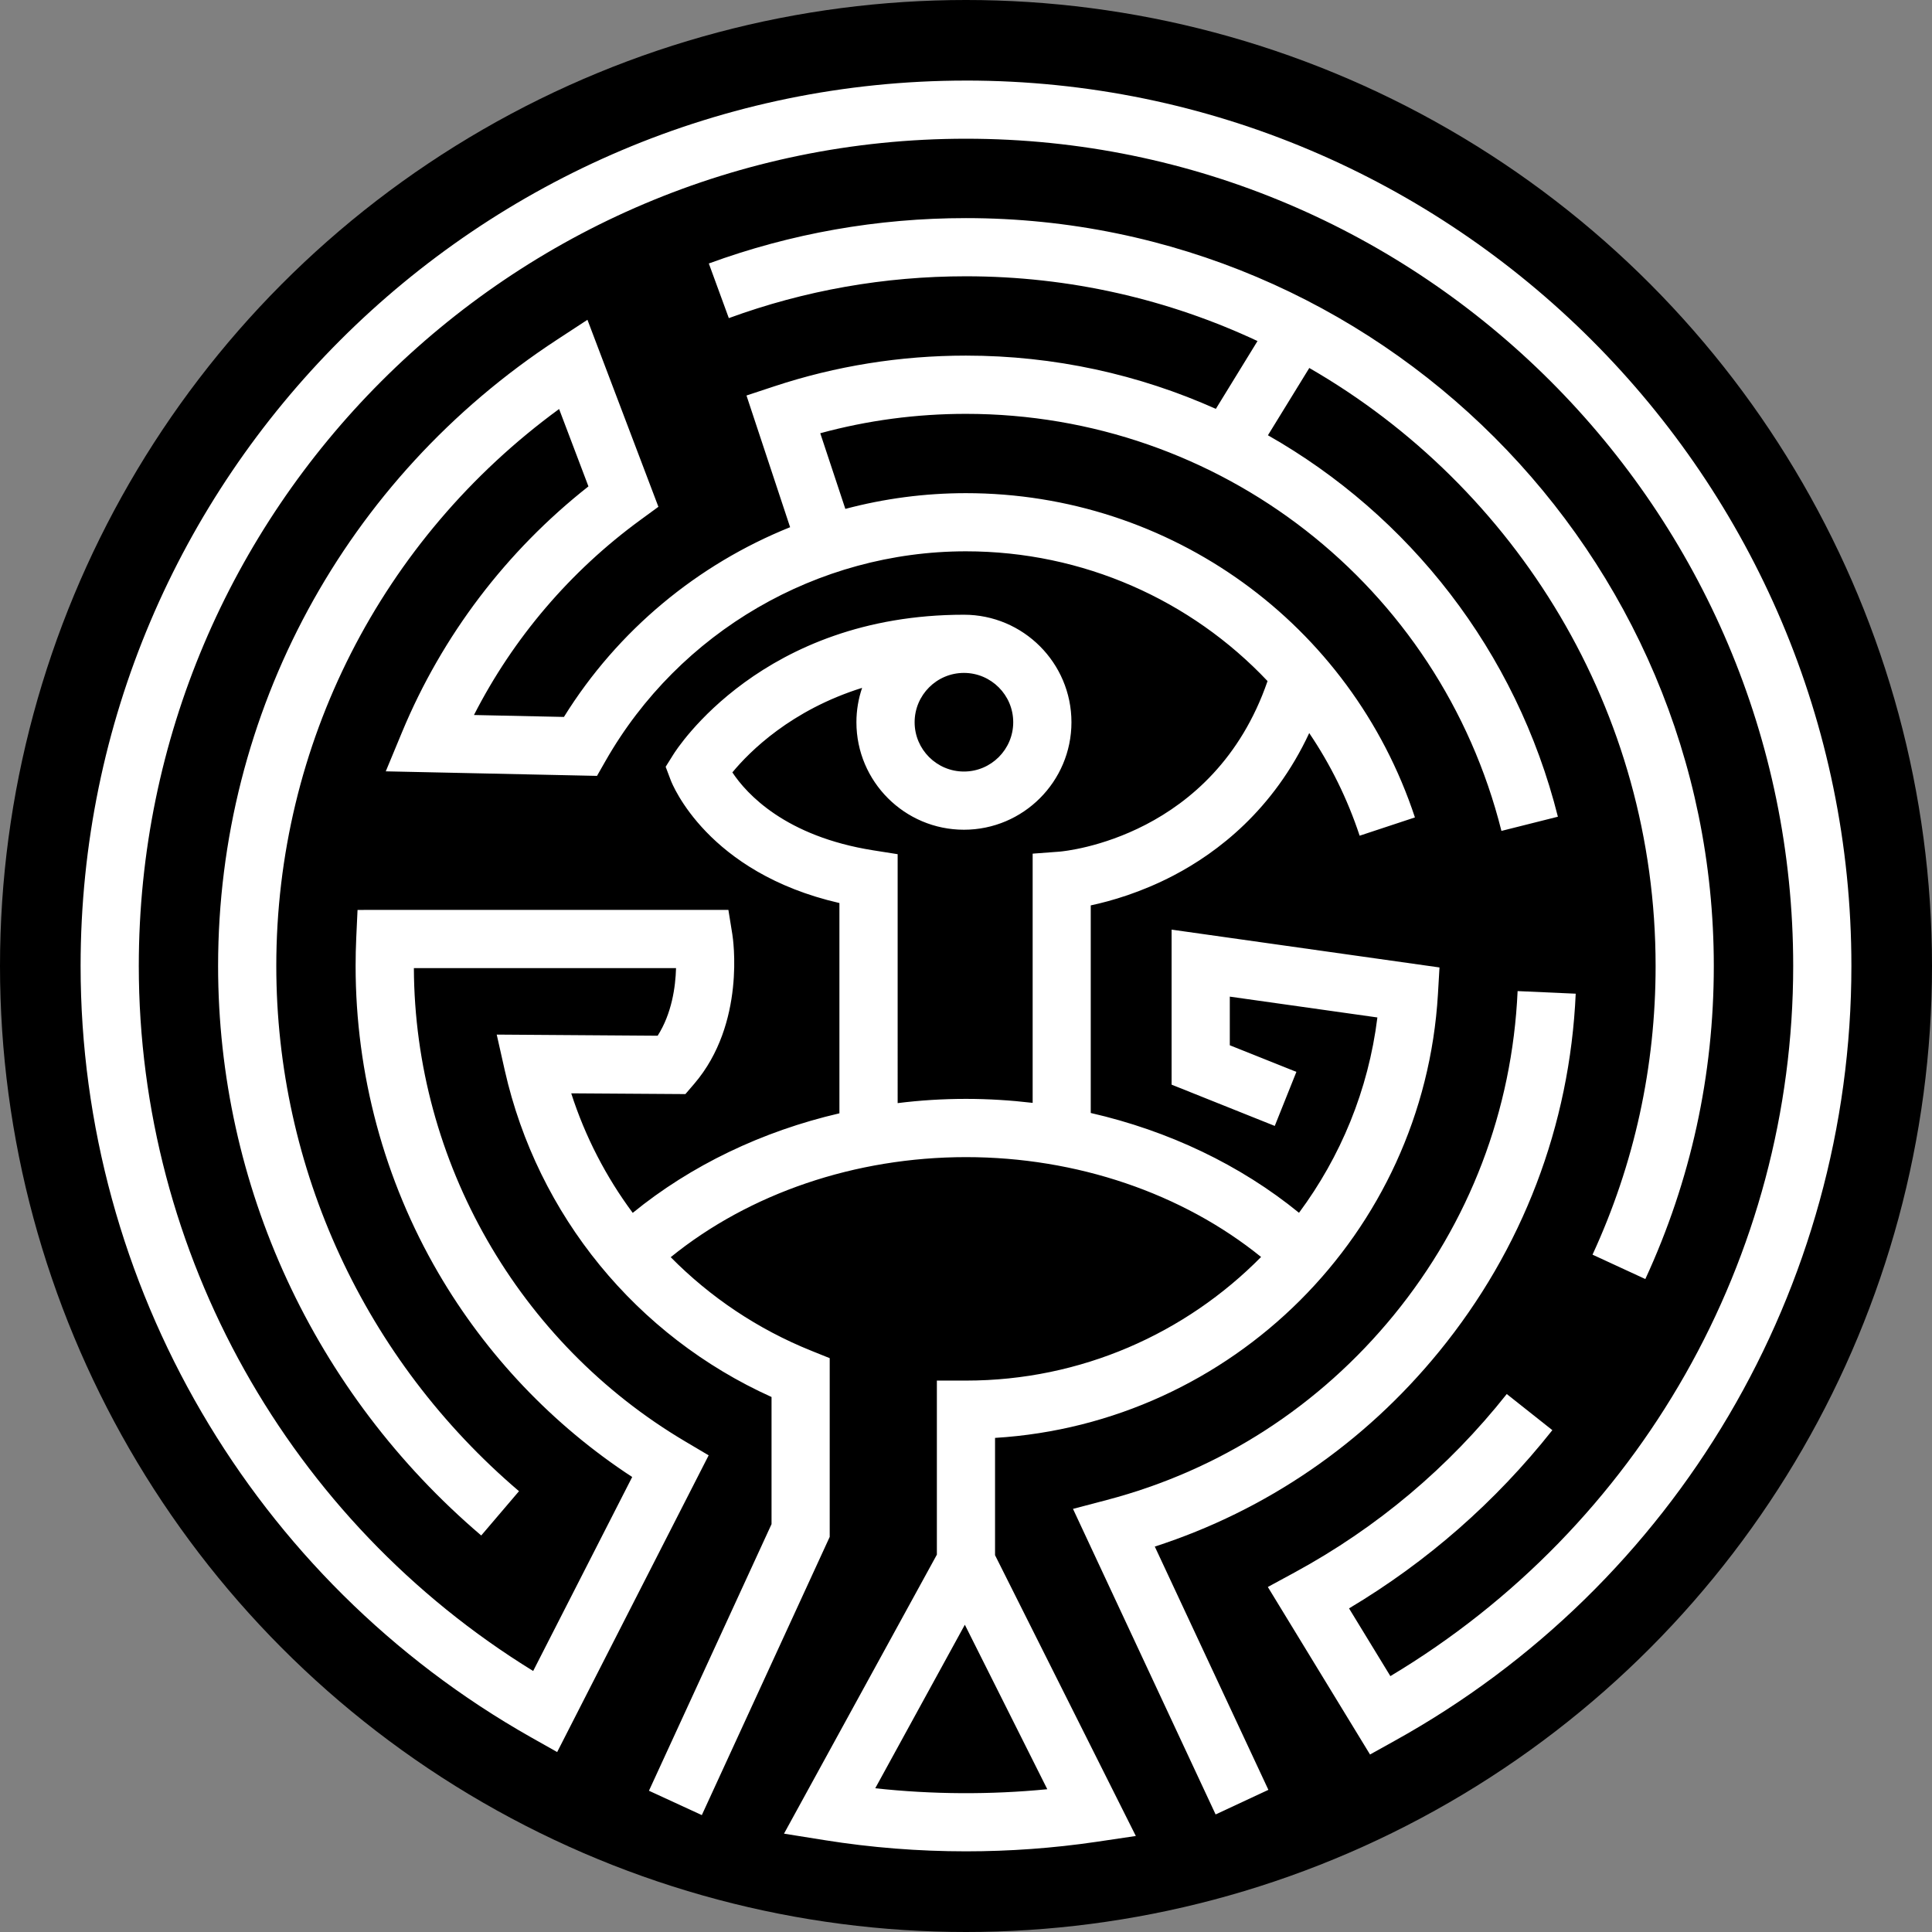
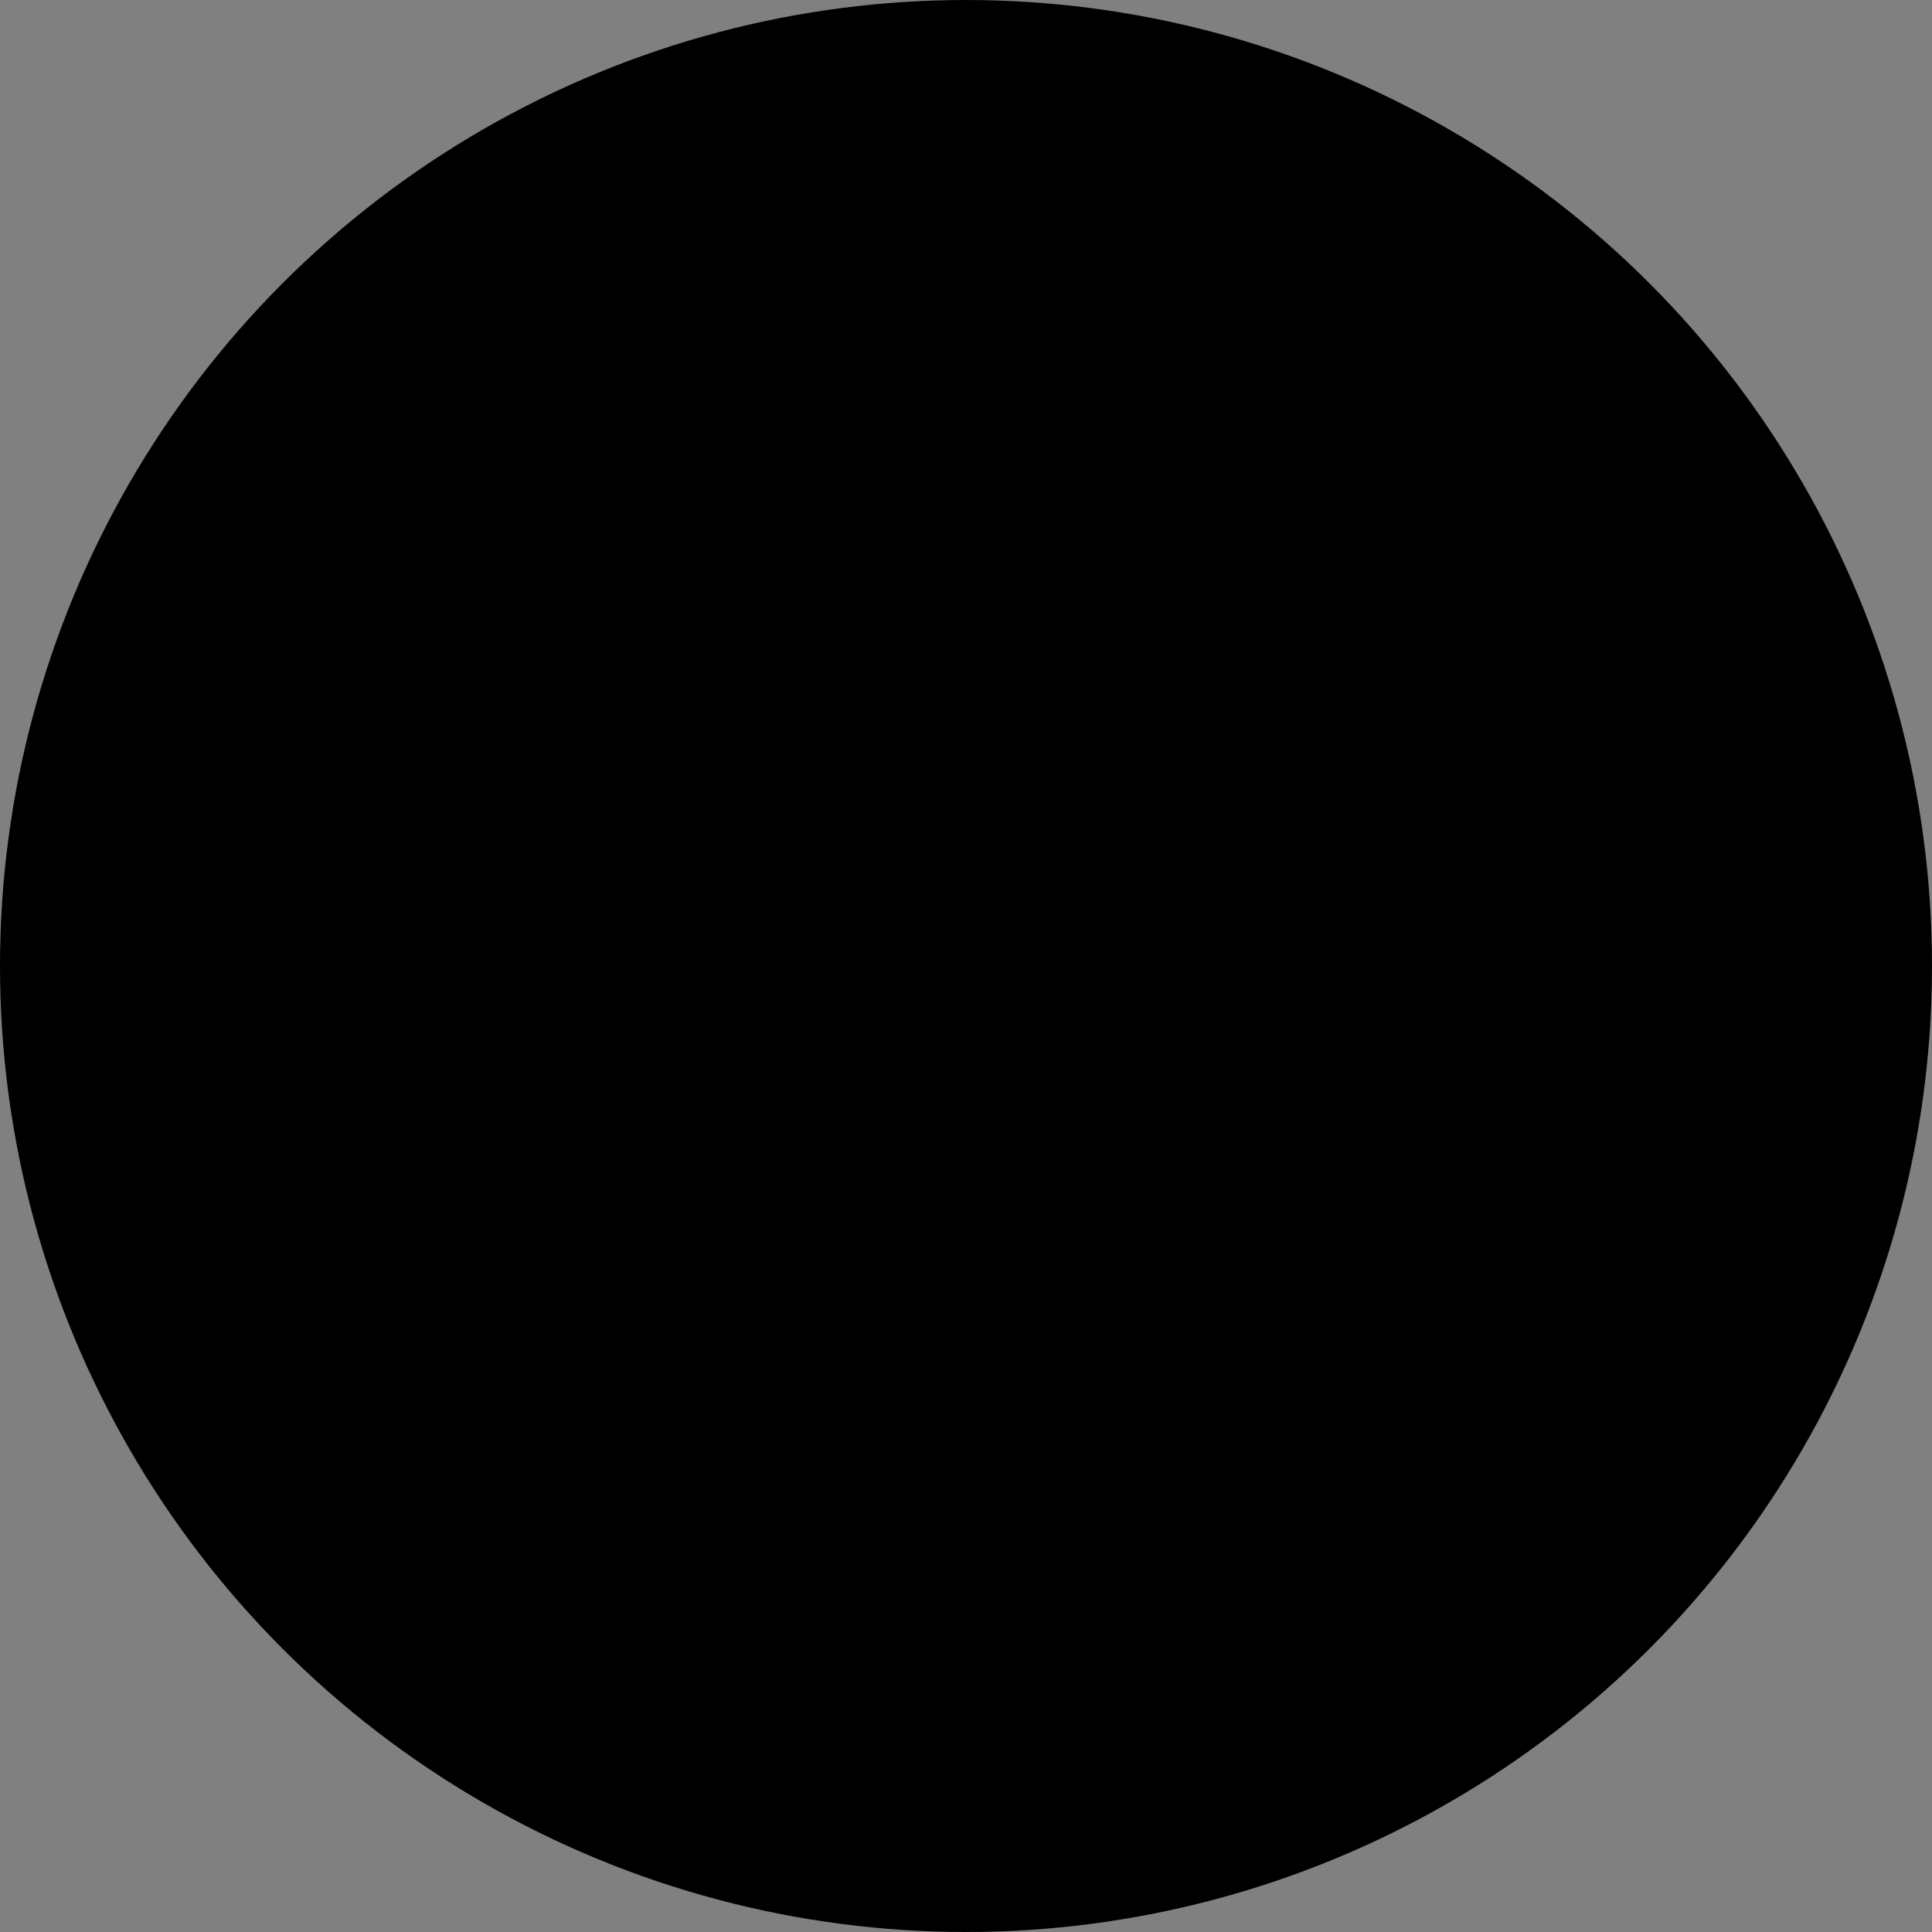
<svg xmlns="http://www.w3.org/2000/svg" fill="none" viewBox="0 0 960 960" height="960" width="960">
  <rect x="0" y="0" width="960" height="960" fill="#808080" stroke="none" />
  <circle fill="black" r="480" cy="480" cx="480" />
-   <path fill="white" d="M479.997 40.038C237.417 40.038 40.051 237.404 40.051 479.984C40.051 638.319 125.756 785.152 263.71 863.175L276.852 870.585L352.127 723.144L340.442 716.224C257.598 667.175 206.034 577.134 205.654 481.044H335.921C335.657 490.413 333.824 503.578 326.789 514.646L246.818 514.085L250.818 531.855C267.073 603.882 316.278 663.898 383.373 694.161V757.332L322.459 889.811L348.732 901.915L412.277 763.669V674.863L403.216 671.216C376.557 660.511 352.869 644.545 333.274 624.687C372.359 592.966 424.996 574.966 480.021 574.966C534.939 574.966 587.557 592.944 626.625 624.582C589.157 662.562 537.147 686.009 479.992 686.009H465.528V772.489L389.567 911.133L409.801 914.369C432.839 918.061 456.456 919.92 479.981 919.92C501.616 919.92 523.375 918.347 544.621 915.222L564.387 912.291L494.433 772.763V714.483C612.076 707.304 707.463 613.055 714.501 494.035L715.277 480.722L582.161 461.925V538.958L633.421 559.466L644.17 532.61L611.08 519.386V495.22L684.417 505.569C679.939 541.75 666.087 574.851 645.468 602.628C616.333 578.862 580.631 561.868 541.988 553.033V449.886C552.155 447.719 567.053 443.411 583.067 435.056C605.033 423.601 632.776 402.378 650.545 364.26C661.02 379.74 669.513 396.838 675.598 415.257L703.071 406.174C671.201 309.799 581.534 245.046 479.954 245.046C459.483 245.046 439.376 247.736 420.045 252.864L407.585 215.273C431.076 208.869 455.346 205.641 479.965 205.641C605.957 205.641 715.383 290.855 746.055 412.876L774.106 405.819C753.383 323.36 700.119 256.108 630.028 216.28L650.58 182.849C753.357 242.086 822.661 353.095 822.661 479.99C822.661 530.074 812.115 578.312 791.315 623.431L817.555 635.55C840.148 586.616 851.58 534.274 851.58 479.988C851.58 275.08 684.866 108.376 479.968 108.376C436.051 108.376 393.065 115.968 352.209 130.921L362.15 158.074C399.833 144.293 439.465 137.284 479.963 137.284C531.724 137.284 580.831 148.842 624.848 169.461L604.147 203.167C566.018 186.091 523.912 176.7 479.96 176.7C447.382 176.7 415.32 181.839 384.659 191.987L370.923 196.525L392.603 261.963C346.689 280.42 306.976 313.142 280.213 356.243L235.51 355.285C255.023 317.078 283.315 283.852 318.253 258.331L327.154 251.823L291.898 158.902L276.851 168.749C171.358 237.723 108.371 354.08 108.371 479.977C108.371 589.024 156.029 692.18 239.122 762.975L257.886 740.964C181.242 675.686 137.289 580.568 137.289 479.985C137.289 369.932 189.496 267.782 277.815 203.238L292.393 241.686C251.597 273.83 219.706 315.81 199.802 363.726L191.687 383.273L296.649 385.529L300.912 378.052C337.535 313.842 406.168 273.946 479.993 273.946C538.136 273.946 591.803 298.146 629.836 338.426C603.129 415.938 529.634 422.903 526.49 423.174L513.121 424.175V548.011C502.201 546.724 491.133 546.026 480.019 546.026C468.588 546.026 457.222 546.731 446.039 548.134L446.036 424.44L433.851 422.515C390.227 415.584 371.021 394.509 363.908 383.803C372.583 373.306 393.158 352.81 428.378 341.79C426.552 347.159 425.55 352.903 425.55 358.877C425.55 388.33 449.519 412.288 478.973 412.288C508.438 412.288 532.396 388.33 532.396 358.877C532.396 329.411 508.437 305.454 478.973 305.454C378.913 305.454 336.311 372.101 334.563 374.939L330.76 381.009L333.29 387.699C334.044 389.659 351.472 433.669 417.102 448.714V553.201C378.758 562.091 343.342 579.052 314.401 602.668C301.155 584.839 290.773 564.814 283.842 543.272L340.571 543.646L344.938 538.563C370.7 508.504 364.193 466.068 363.895 464.268L361.936 452.128L177.66 452.135L177.021 465.927C176.806 470.588 176.702 475.307 176.702 479.971C176.702 533.602 190.906 586.339 217.759 632.446C241.525 673.232 274.67 708.11 314.134 733.912L264.925 830.306C143.654 755.703 68.965 622.852 68.965 479.962C68.965 253.321 253.346 68.93 479.997 68.93C706.647 68.93 891.028 253.311 891.028 479.962C891.028 624.79 814.693 758.751 690.87 832.852L670.329 799.201C709.151 776.04 743.098 746.312 771.358 710.636L748.699 692.685C719.702 729.252 684.263 759.07 643.348 781.31L629.979 788.56L680.76 871.805L692.879 865.067C832.948 787.507 919.948 639.926 919.948 479.976C919.948 237.396 722.591 40.03 480.002 40.03L479.997 40.038ZM520.393 889.059C492.045 891.827 463.219 891.668 434.904 888.58L479.426 807.321L520.393 889.059ZM503.466 358.874C503.466 372.381 492.48 383.371 478.97 383.371C465.463 383.371 454.473 372.385 454.473 358.874C454.473 345.368 465.459 334.367 478.97 334.367C492.486 334.37 503.466 345.368 503.466 358.874Z" />
-   <path fill="white" d="M715.017 671.67C756.541 620.811 780.047 559.3 782.963 493.758L754.091 492.47C751.434 551.741 730.177 607.406 692.642 653.38C655.575 698.748 606.229 730.573 549.933 745.343L533.165 749.755L604.031 901.584L630.25 889.354L573.81 768.482C629.196 750.553 677.765 717.315 715.019 671.661L715.017 671.67Z" />
</svg>